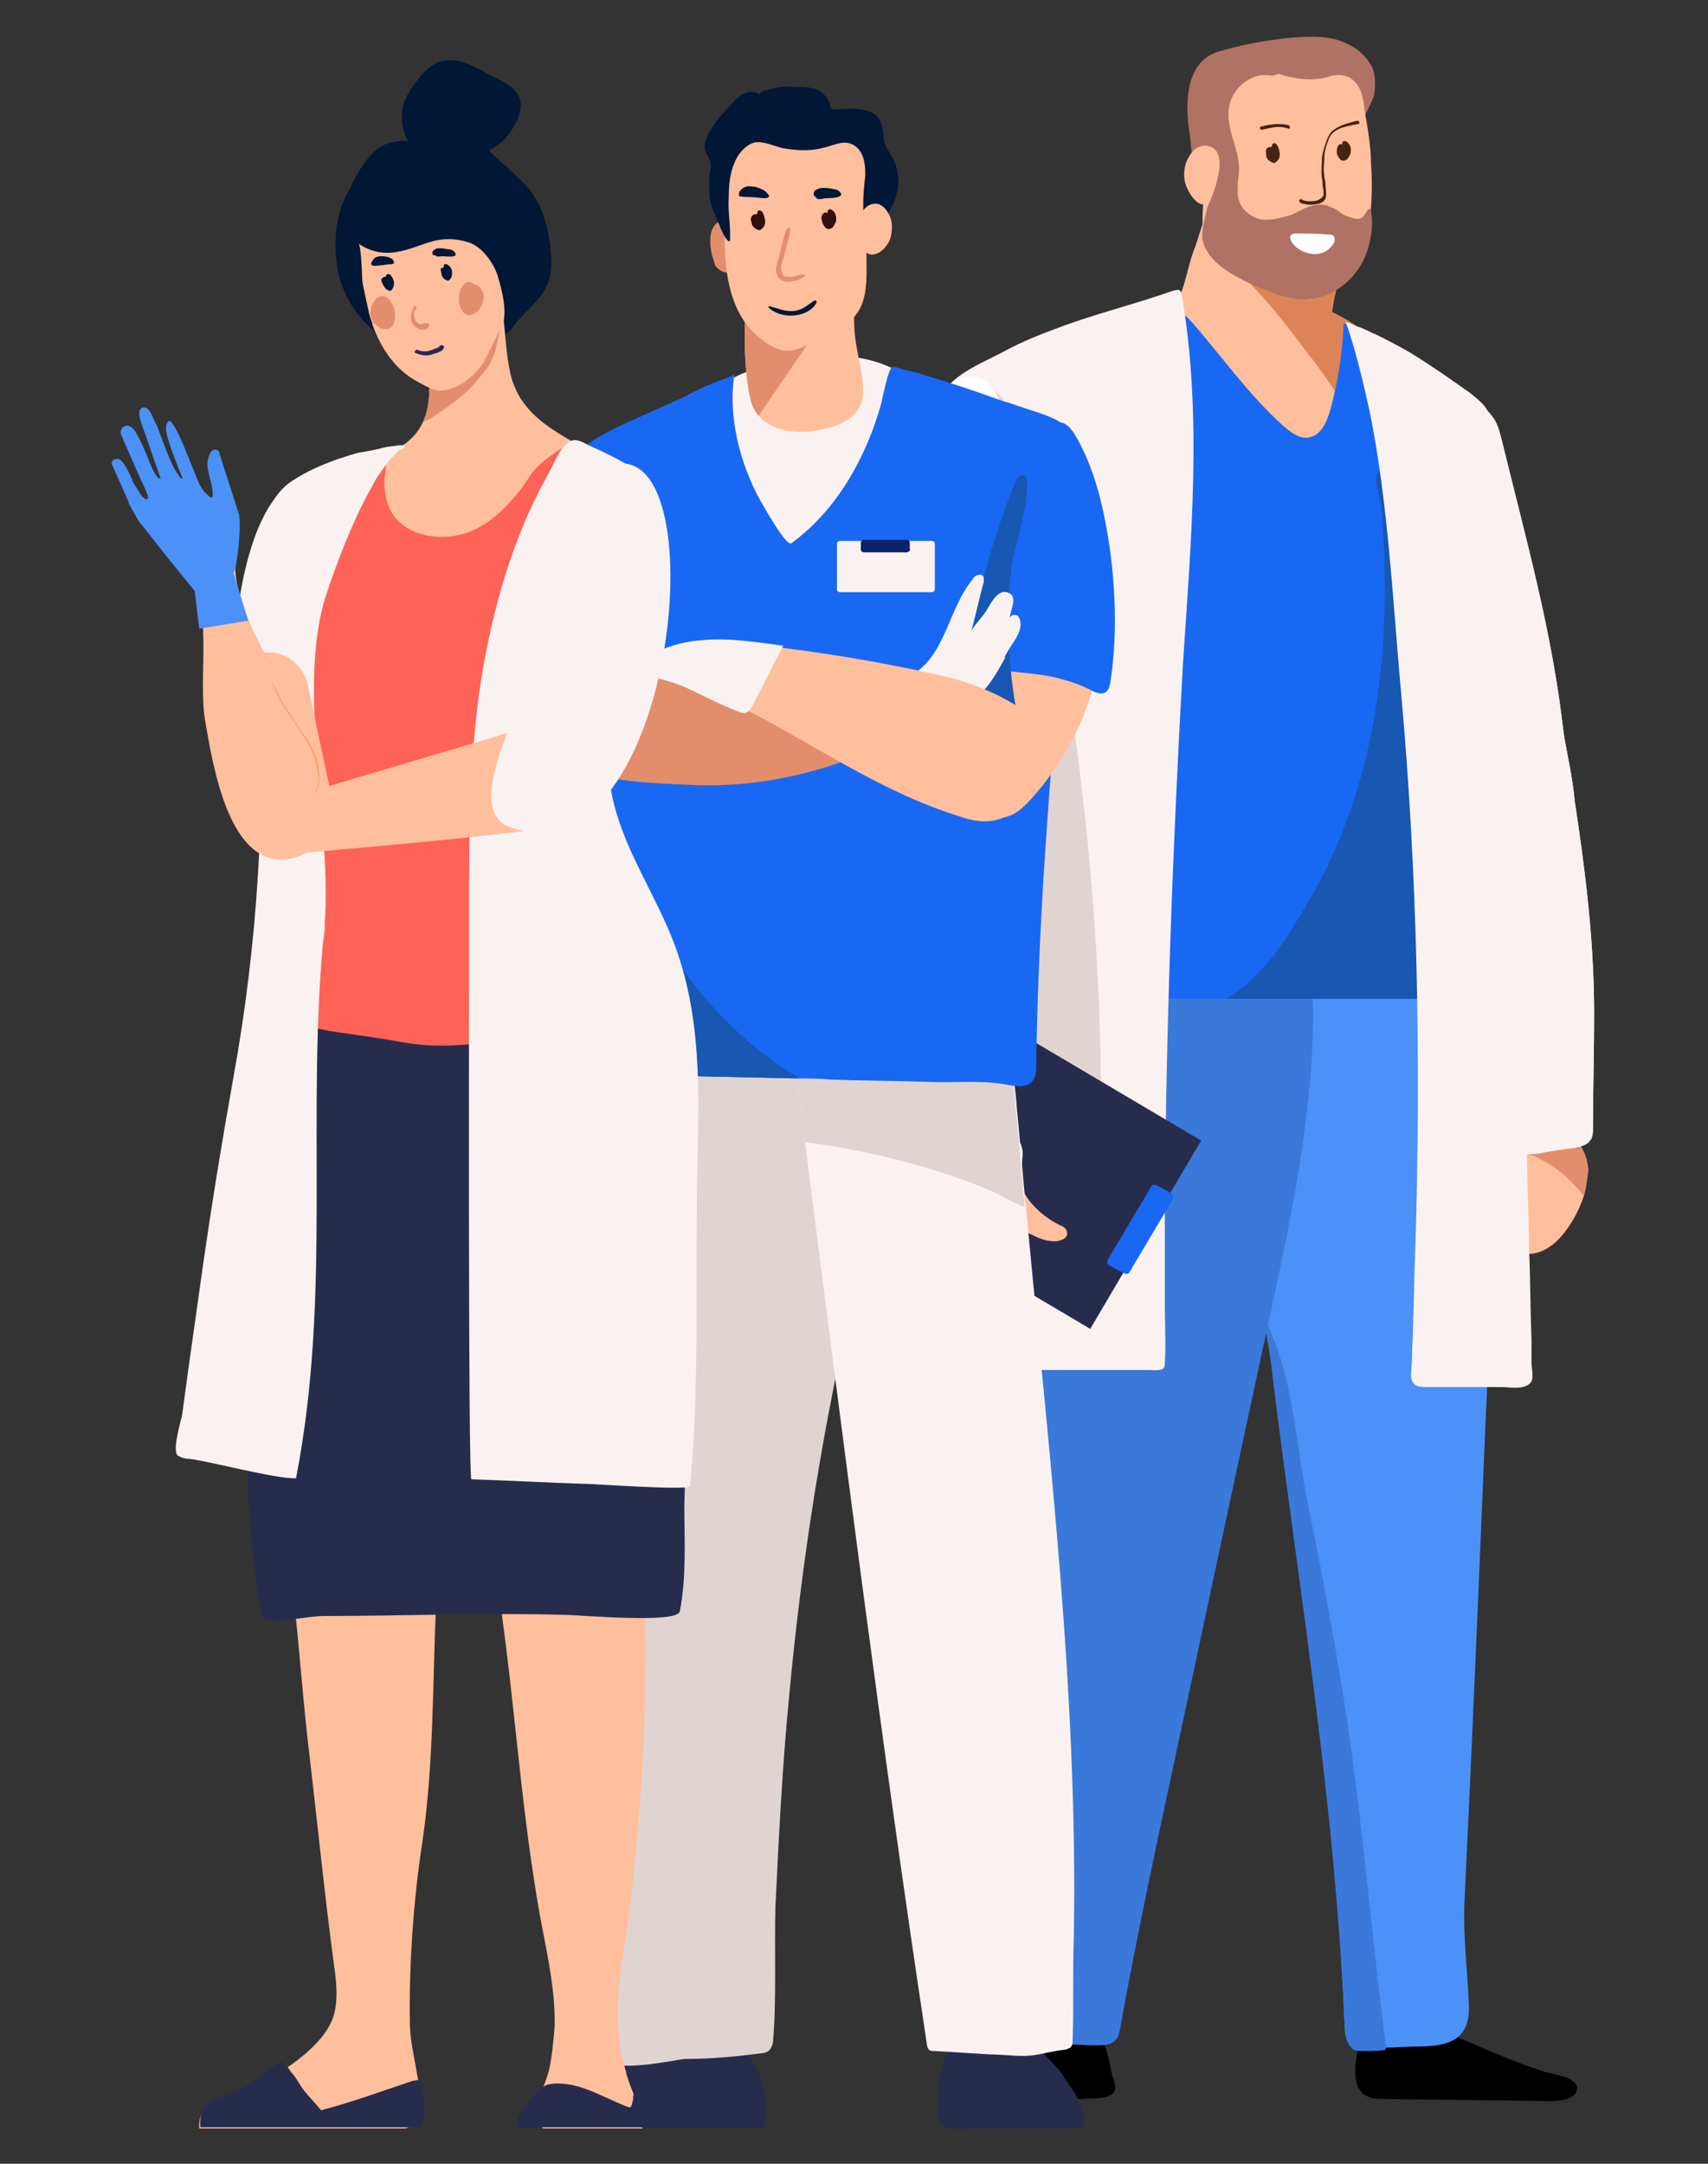
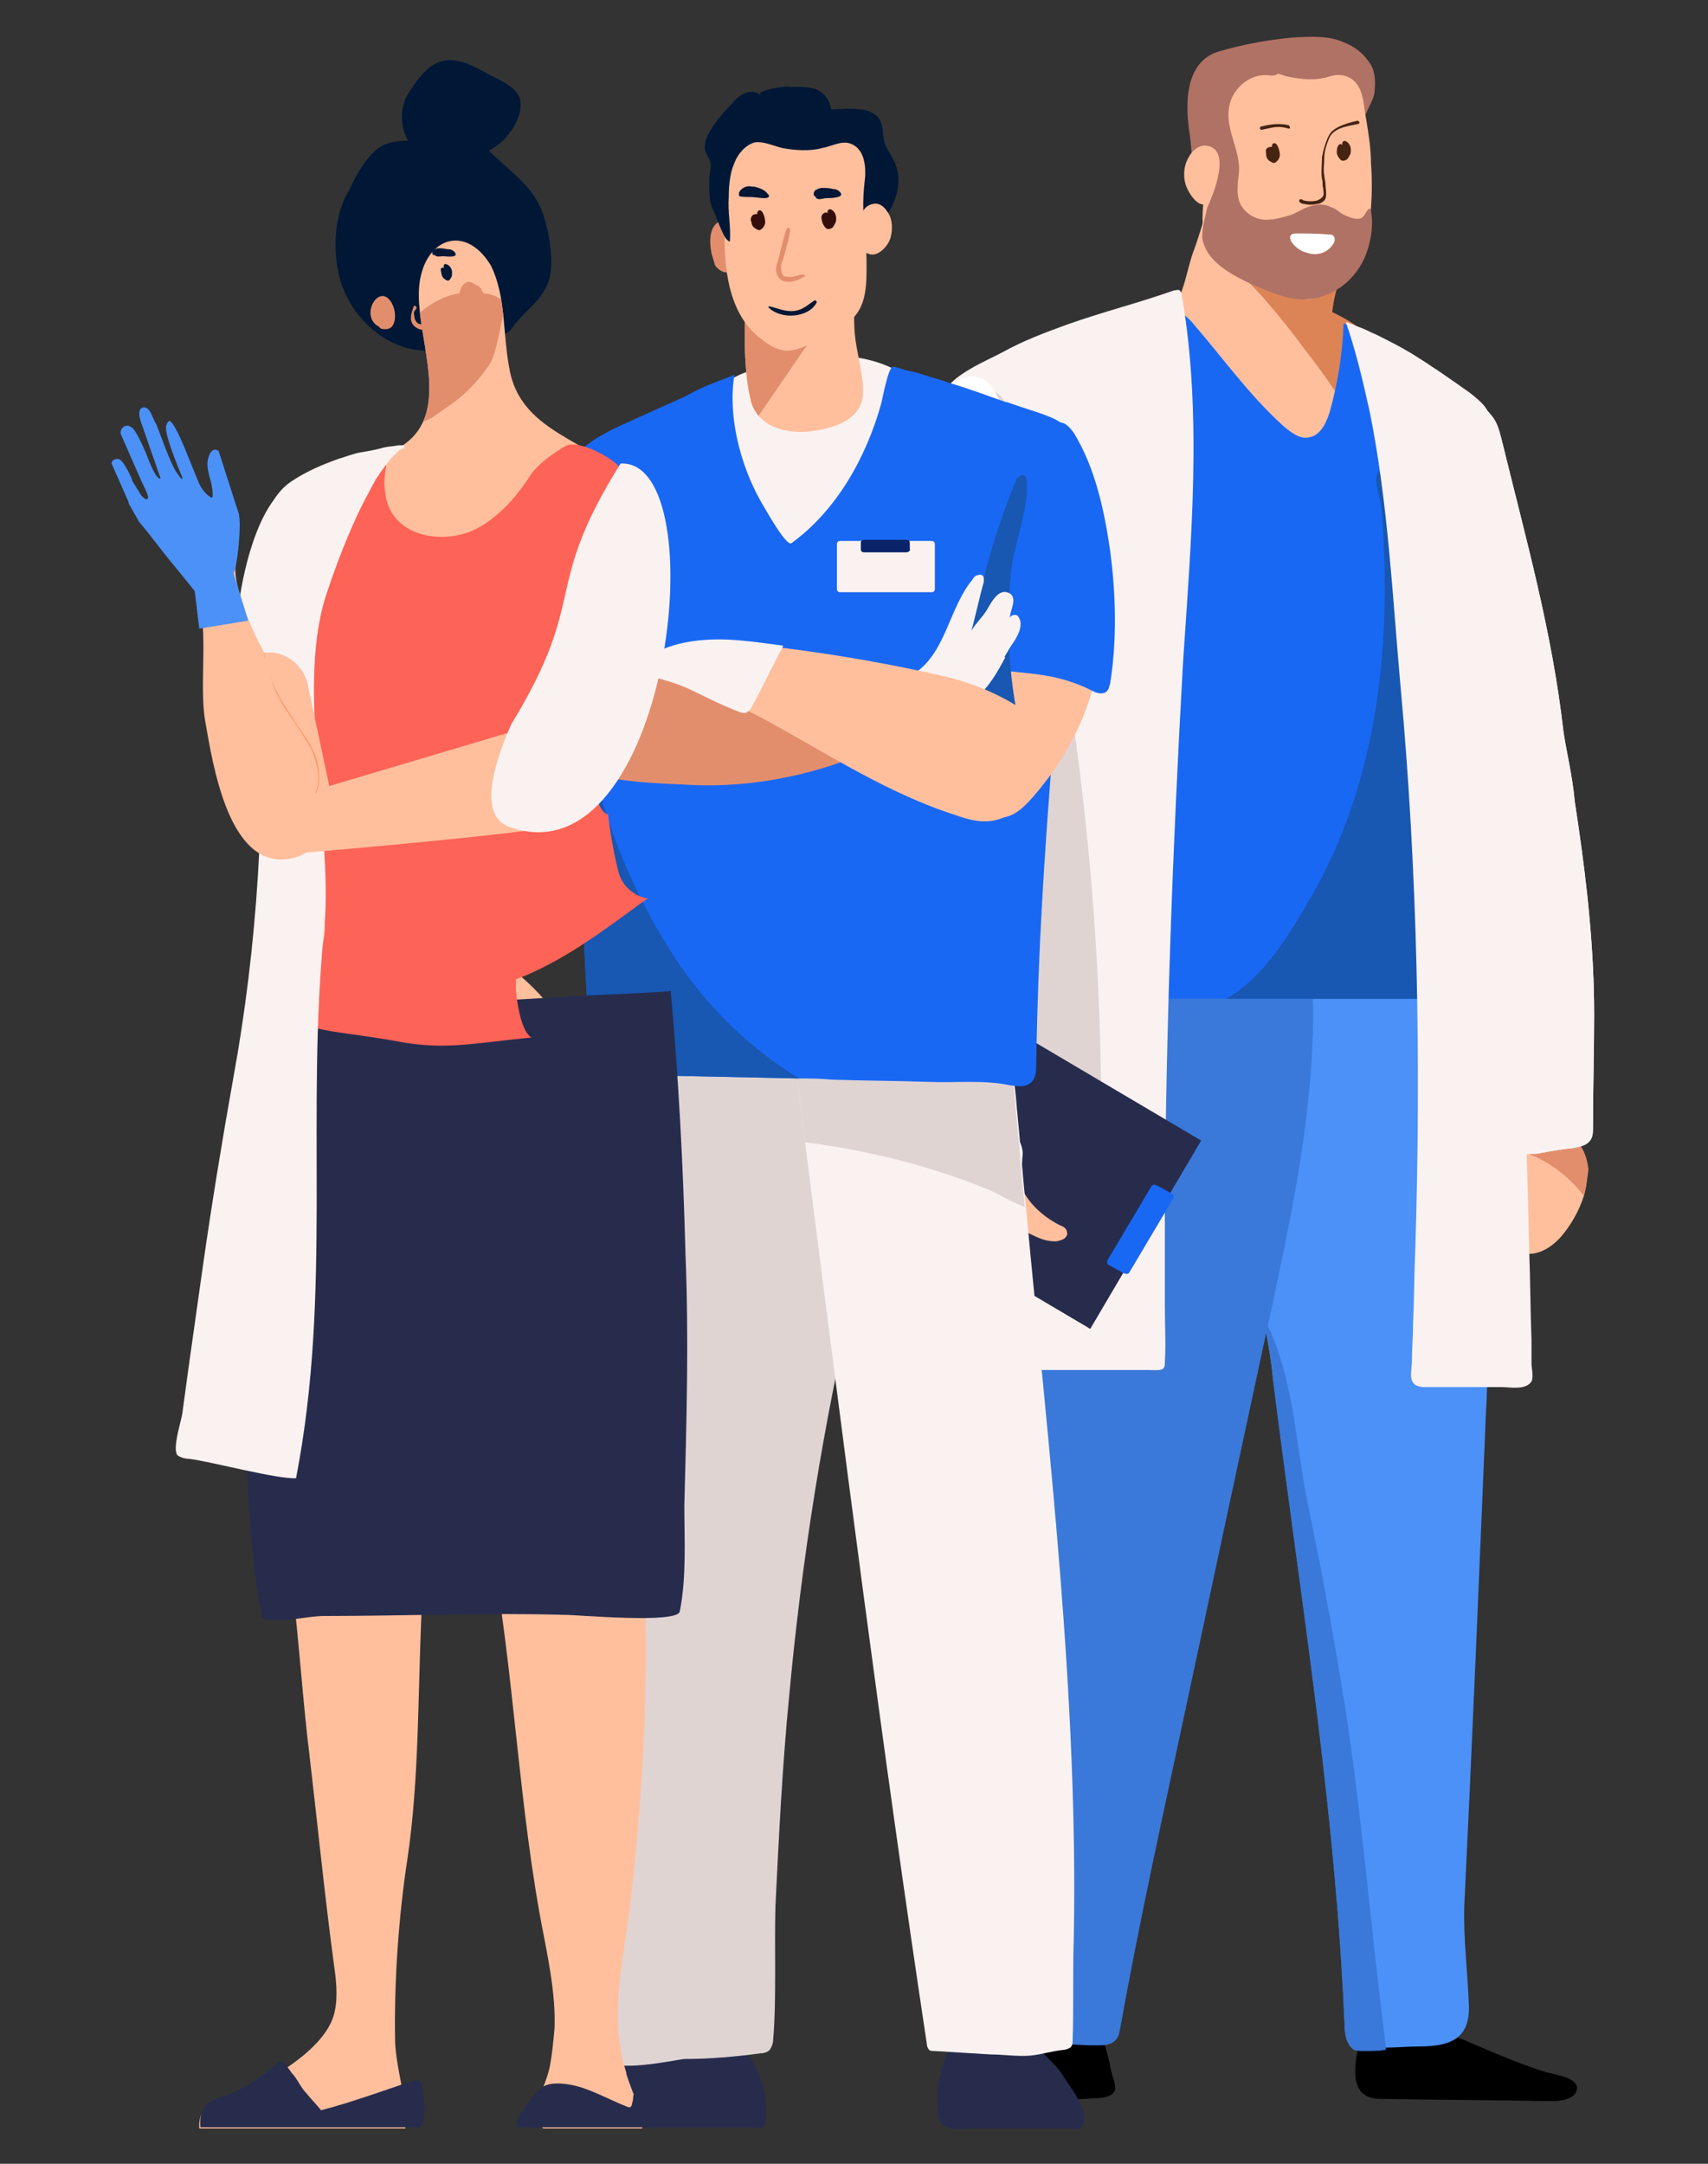
<svg xmlns="http://www.w3.org/2000/svg" xmlns:xlink="http://www.w3.org/1999/xlink" version="1.1" id="Vrstva_1" x="0px" y="0px" viewBox="0 0 150 190" style="enable-background:new 0 0 150 190;" xml:space="preserve">
  <rect x="0" y="0" width="150" height="190" fill="#333333" stroke="none" />
  <style type="text/css">
	.st0{fill:#B07264;}
	.st1{fill:#FFBF9D;}
	.st2{fill:#FD6356;}
	.st3{fill:#E28E6D;}
	.st4{fill:#001736;}
	.st5{fill:#36282F;}
	.st6{fill:#4E3A44;}
	.st7{fill:#FC875A;}
	.st8{fill:#FCD2B9;}
	.st9{fill:#FDC646;}
	.st10{opacity:0.4;fill:#F2F2F2;}
	.st11{fill:#FCEBE0;}
	.st12{fill:#DEA57E;}
	.st13{fill:#B5DBFF;}
	.st14{fill:#C7875C;}
	.st15{fill:#A3663C;}
	.st16{fill:#89BAE8;}
	.st17{fill:#FFFFFF;}
	.st18{fill:#E0AB41;}
	.st19{fill:#8B6F75;}
	.st20{fill:#FAF2F1;}
	.st21{fill:#1968F4;}
	.st22{fill:#F4A45D;}
	.st23{fill:#F2F2F2;}
	.st24{fill:#FFD0B0;}
	.st25{fill:#A1B1BD;}
	.st26{opacity:0.4;fill:#001736;}
	.st27{opacity:0.1;fill:#001736;}
	.st28{fill:#272C4D;}
	.st29{fill:#EFC7B6;}
	.st30{fill:#73575C;}
	.st31{fill:#F4AA8E;}
	.st32{fill:#634E5A;}
	.st33{fill:#7F7270;}
	.st34{fill:#937E7A;}
	.st35{fill:#AD938D;}
	.st36{fill:#F7E8E1;}
	.st37{fill:#D4C9C4;}
	.st38{fill:#B2A6A1;}
	.st39{opacity:0.2;fill:#B2A6A1;}
	.st40{opacity:0.3;fill:#301616;}
	.st41{fill:#8B6F75;stroke:#8B6F75;stroke-width:0.243;stroke-miterlimit:10;}
	.st42{fill:#8A8F7B;}
	.st43{fill:#676B57;}
	.st44{fill:#F7E9E1;}
	.st45{fill:#3A507A;}
	.st46{fill:#939CBB;}
	.st47{fill:#D6503B;}
	.st48{fill:#292954;}
	.st49{fill:#E0CEC3;}
	.st50{opacity:0.12;fill:#272C4D;}
	.st51{fill:#ED947B;}
	.st52{fill:#301616;}
	.st53{fill:#C25A3E;}
	.st54{fill:#94452F;}
	.st55{fill:#DD8457;}
	.st56{fill:#4B91F7;}
	.st57{fill:#3A79D9;}
	.st58{fill:#1857B2;}
	.st59{fill:#452412;}
	.st60{fill:#E0D4D3;}
	.st61{fill:#C6D5E0;}
	.st62{fill:#0A2369;}
	.st63{fill:#330E0A;}
	.st64{clip-path:url(#SVGID_2_);fill:#E28E6D;}
	.st65{fill:#FF9A6C;}
	.st66{opacity:0.1;}
	.st67{fill:#3077F5;}
	.st68{fill:#B54A3A;}
	.st69{opacity:0.1;fill:#272C4D;}
	.st70{fill:#EA6F5B;}
	.st71{opacity:0.3;}
	.st72{fill:#422C25;}
	.st73{fill:#E87C5A;}
	.st74{fill:#4D68B0;}
	.st75{fill:#AB593F;}
	.st76{fill:#F79274;}
	.st77{fill:#EDDACE;}
	.st78{fill:#96C2D9;}
	.st79{fill:#2B1919;}
	.st80{opacity:0.65;fill:#96C2D9;}
	.st81{fill-rule:evenodd;clip-rule:evenodd;fill:#FCEBE0;}
	.st82{fill-rule:evenodd;clip-rule:evenodd;fill:#272C4D;}
	.st83{opacity:0.4;}
	.st84{opacity:0.5;}
	.st85{fill-rule:evenodd;clip-rule:evenodd;fill:#939CBB;}
	.st86{fill:#E6E6E6;}
	.st87{opacity:0.3;fill:#FFFFFF;}
	.st88{fill:#F4B295;}
	.st89{opacity:0.4;fill:#3257A3;}
	.st90{fill:#00685E;}
	.st91{fill:#F29CC9;}
	.st92{fill:#207093;}
	.st93{fill:#F9B08C;}
	.st94{fill:#3A1A08;}
	.st95{fill:#EAEAEA;}
	.st96{fill:#DB6C51;}
	.st97{opacity:0.81;}
	.st98{fill:none;}
	.st99{fill:#CE775F;}
	.st100{fill:#658BD6;}
	.st101{fill:#C26855;}
	.st102{fill:#81B1C9;}
	.st103{clip-path:url(#SVGID_6_);}
	.st104{clip-path:url(#SVGID_8_);}
	.st105{fill:#FCD5C3;}
	.st106{fill:#E28E6D;stroke:#FCD5C3;stroke-width:0.138;stroke-linecap:round;stroke-linejoin:round;stroke-miterlimit:10;}
	.st107{clip-path:url(#SVGID_12_);}
</style>
  <g>
    <g>
      <path class="st1" d="M139.1,105c-0.4,1.3-1.2,2.7-2.1,3.7c-1.6,1.7-3.8,2.2-5.6-0.5c-1-1.6-0.9-4.9,0.2-7.2c0.5-0.9,1.1-1.7,1.9-2    c0.9-0.4,2.1-0.3,3,0.1c1.8,0.8,2.7,1.9,2.9,3.8C139.4,103.5,139.3,104.3,139.1,105z" />
      <path class="st3" d="M139.1,105c-1.1-1.4-2.5-2.6-4.2-3.4c-0.5-0.2-1.1-0.5-1.6-0.6c-0.3,0-0.8,0.2-1.1,0.1    c-0.2-0.1-0.4-0.1-0.5-0.3c0.5-0.9,1.1-1.7,1.9-2c0.9-0.4,2.1-0.3,3,0.1c1.8,0.8,2.7,1.9,2.9,3.8    C139.4,103.5,139.3,104.3,139.1,105z" />
      <path class="st1" d="M124.7,40.3c-0.6,1.3-1.9,2.2-3.2,2.6c-1.4,0.4-2.8,0.4-4.2,0.2c-2.9-0.4-5.7-1.4-8.4-2.7c-2-1-4-2.2-5.6-3.9    c-1.6-1.6-2.8-3.7-3.2-6c-0.1-0.5-0.2-1.3,0-1.8c0.3-0.6,1-1.1,1.6-1.4c0.8-0.5,1.8-0.9,2.1-1.8c0.4-1.1,0.6-2.3,1-3.4    c0.6-1.5,1-3.6,1.9-4.9c1.4-1.9,3-1,4.8-0.5c2,0.6,5.6,0.9,6.5,3.4c0,0,0,0,0,0c0.1,0.2,0.1,0.4,0.1,0.5c0.2,1.4-0.4,2.8-0.7,4.1    c-0.3,0.9-0.5,1.8-0.6,2.7c0.6,0.3,1.2,0.6,1.8,1c0.8,0.5,1.6,1.1,2.3,1.8c1.5,1.4,2.7,3.1,3.5,5C125.2,37,125.4,38.8,124.7,40.3z    " />
      <path class="st55" d="M117.7,35.4c0.3-0.3-2.7-4.2-3.1-4.7c-1.1-1.5-2.3-3-3.6-4.5c-1.3-1.4-2.6-2.8-4-4.1    c-1.3-1.1-1.8-2.6,0.4-3.3c1-0.3,2-0.2,3,0c2.7,0.5,5.3,1.1,7.9,1.8c0.2,1.4-0.4,2.8-0.7,4.1c-0.3,0.9-0.5,1.8-0.6,2.7    c0.6,0.3,1.2,0.6,1.8,1c0.8,0.5,1.6,1.1,2.3,1.8C120.1,32.2,119,33.9,117.7,35.4z" />
      <path d="M135.6,181.9c-2.2-0.7-4.3-1.6-6.4-2.5c-1.3-0.6-2.5-0.9-3.8-1.4c-1.3-0.5-2.4-1.7-3.9-1.3c-1,0.2-1.7,1.2-2,2.2    c-0.5,2-1.3,5.4,1.7,5.4c5,0.1,10,0.1,15,0.2c0.7,0,2.3-0.1,2.3-1.2c-0.1-0.9-1.9-1.1-2.5-1.3C135.7,182,135.7,181.9,135.6,181.9z    " />
      <path class="st56" d="M131,115.6c-0.1,1.5-0.2,2.8-0.3,4c-0.1,1.5-0.1,2.9-0.2,4.4c-0.6,14.4-1.2,28.9-1.9,43.3    c-0.1,2.9,0.3,5.9,0.4,8.8c0.1,2.9-1.6,3.6-4.4,3.6c-1,0-1.9,0.1-2.9,0.1c-0.6,0-1.3,0-1.9,0.1c-0.3,0-0.7,0-0.9-0.1    c-0.7-0.3-0.8-1.2-0.8-2c-0.1-1.3-0.1-2.5-0.2-3.8c-1-17.8-3.9-35.4-6.1-53c-0.2-2-0.6-3.8-0.9-5.7c-0.5-2.6-1.2-5-1.9-7.5    c-0.6-2.2-1.3-4.4-2-6.7c-1.8-6.1-4.4-13.3-1.2-19.4c2.2-4.1,6.4-7.1,10.9-7.6c2-0.2,4,0,5.9,0.7c0.9,0.3,1.8,0.8,2.5,1.4    c0.8,0.6,1.5,1.3,2.2,2.1C134.4,86.9,132,104.5,131,115.6z" />
      <path class="st57" d="M110.9,115.5c0.4,1.8,0.7,3.7,0.9,5.7c2.2,17.7,5.1,35.2,6.1,53c0.1,1.3,0.1,2.5,0.2,3.8    c0,0.7,0.2,1.6,0.8,2c0.3,0.1,0.6,0.1,0.9,0.1c0.6,0,1.3,0,1.9-0.1c0-0.1,0-0.2,0-0.3c-0.2-1.7-0.4-3.4-0.6-5    c-1.1-9.5-1.9-19-3.6-28.6c-0.8-4.8-1.7-9.5-2.7-14.3C113.7,126.2,113.6,120.6,110.9,115.5z" />
      <path class="st17" d="M138.6,72.4c-0.1-0.7-0.2-1.3-0.3-2c-0.2-2.3-0.8-4.7-1-6.2c-1-8.8-3.3-16.9-5.4-25.5    c-0.2-0.8-0.4-1.6-0.9-2.2c-2.6-3.3-3.6,2-4,3.5c-1.7,7.2-1.6,15.4-1.3,22.9c0.2,3.5,0.7,7,1.9,10.4c0.2,1.3,0.5,2.7,0.7,4    c0.9,5.5,1.8,11,2.6,16.5c0.3,1.9,1.2,3.3,1.4,5.3c0.1,0.9,0.5,1.9,1.4,2.2c0.4,0.1,0.9,0,1.3,0c1.1-0.2,2.2-0.4,3.2-0.5    c0.5-0.1,1.1-0.2,1.4-0.6c0.3-0.3,0.3-0.8,0.3-1.3c0-3.3,0.1-6.6,0.1-9.8C140,83.4,139.4,77.9,138.6,72.4z" />
      <path class="st20" d="M138.6,72.4c-0.1-0.7-0.2-1.3-0.3-2c-0.2-2.3-0.8-4.7-1-6.2c-1-8.8-3.3-16.9-5.4-25.5    c-0.2-0.8-0.4-1.6-0.9-2.2c-2.6-3.3-3.6,2-4,3.5c-1.7,7.2-1.6,15.4-1.3,22.9c0.2,3.5,0.7,7,1.9,10.4c0.2,1.3,0.5,2.7,0.7,4    c0.9,5.5,1.8,11,2.6,16.5c0.3,1.9,1.2,3.3,1.4,5.3c0.1,0.9,0.5,1.9,1.4,2.2c0.4,0.1,0.9,0,1.3,0c1.1-0.2,2.2-0.4,3.2-0.5    c0.5-0.1,1.1-0.2,1.4-0.6c0.3-0.3,0.3-0.8,0.3-1.3c0-3.3,0.1-6.6,0.1-9.8C140,83.4,139.4,77.9,138.6,72.4z" />
      <path d="M97.7,182.3c-0.1-0.4-0.2-0.7-0.2-0.9c-0.3-1.4-0.8-3.5-2.2-4.2c-1.6-0.8-4,0-5.1,1.3c-0.7,0.8-1.4,1.5-2.2,2.2    c-0.2,0.2-1.9,1.7-1.9,1.6c0.1,0.4,0.1,1.5,0.3,1.8c0.1,0.1,0.9,0.3,1.1,0.3c0.8,0.1,1.6,0,2.4,0c1.8,0.1,3.6,0,5.4-0.1    c0.7-0.1,2.2,0.1,2.6-0.7C98,183.4,97.9,182.8,97.7,182.3z" />
      <path class="st57" d="M88.6,174.7c0,1.1-0.5,3.9,0.6,4.5c0,0,0,0,0.1,0c0.3,0.2,0.7,0.2,1.1,0.2c1.8,0.1,3.6,0.1,5.3,0.2    c0.2,0,0.4,0,0.6,0c0.6,0,1.3,0,1.7-0.5c0.3-0.3,0.3-0.7,0.4-1.1c1.7-9.5,3.8-18.9,5.8-28.3c2.2-10.3,4.4-20.6,6.6-30.8    c2-9.3,4.2-18.6,4.5-28.2c0.1-3,0-6.3-1.6-8.9c-1.4-2.1-4.1-3.4-6.6-2.7c-2.5,0.7-5.5,1-7.6,2.7c-0.7,0.6-1.3,1.2-1.8,2    c-1.8,2.7-2.3,6-2.7,9.2c-3.3,24.7-6.8,50.6-6.5,75.5C88.5,170.6,88.5,172.6,88.6,174.7z" />
      <path class="st57" d="M88.6,174.7c0,1.1-0.5,3.9,0.6,4.5c0,0,0,0,0.1,0c2.6-16.4,5.3-32.8,7.9-49.1c1.4-8.9,2.8-17.7,4.3-26.6    c0.7-4.4,1.4-8.9,2.1-13.3c0.4-2.5,2.6-6.1-0.3-7.7c-1.1-0.6-2.4-0.8-3.7-0.7c-0.7,0.6-1.3,1.2-1.8,2c-1.8,2.7-2.3,6-2.7,9.2    c-3.3,24.7-6.8,50.6-6.5,75.5C88.5,170.6,88.5,172.6,88.6,174.7z" />
      <path class="st21" d="M130.3,87.3c-0.2,0.1-0.4,0.3-0.6,0.4H96c0-0.8,0-1.8-0.1-2.7c-1.1-10.5-1.1-19.2-5.2-28.8    c-1.9-4.4-8.5-10.7-6.1-15.2c2.4-4.3,7.2-7.3,11.5-9.4c1.4-0.7,2.8-1.4,4.1-2.4c0.9-0.7,2-2.5,3.3-1.9c0.4,0.2,0.8,0.6,1.1,0.9    c2.7,3.1,5.1,6.5,8.1,9.2c0.7,0.6,1.5,1.2,2.3,1c1-0.2,1.5-1.3,1.8-2.3c0.7-2.5,1.1-5.1,1.2-7.7c0.4,0.1,0.7,0.3,1,0.4    c0.2,0.1,0.3,0.2,0.5,0.2c0.1,0.1,0.3,0.2,0.5,0.2c1.1,0.4,2,0.7,2.9,1.3c2.3,1.7,4.6,3.2,6.2,5.6c1.3,2,0.9,4.5,1.2,6.8    c0.9,8.9,2.2,17.5,2.1,26.5C132.4,73.6,133.8,84.5,130.3,87.3z" />
      <path class="st58" d="M126.6,87.7h-18.9c3.3-1.9,5.5-5.6,7.3-8.7c6.1-10.4,7.3-22.8,6.3-34.6c-0.1-0.7-0.8-2.4-0.2-3    c0.9-0.8,1.8,0.7,2,1.4c2.6,6.3,2.9,13.4,3,20.2c0.1,5.2,0.2,10.3,0.3,15.5C126.6,81.5,126.6,84.6,126.6,87.7z" />
      <path class="st0" d="M108.9,13.8c0-1.6-1.1-2.6-1.2-4.2c-0.1-1.3,0.6-2.7,1.9-3.1c0.9-0.3,1.9,0,2.7,0.3c1.9,0.7,2.9,1,4.9,0.6    c1.7-0.3,2.6,1.7,2.6,3.2c0-0.6,0.8-1.7,0.9-2.4c0.1-0.9,0.1-1.8-0.3-2.5c-0.5-0.8-1.2-1.5-2.2-1.9c-1.4-0.7-3.1-0.6-4.7-0.5    c-2.2,0.2-4.3,0.6-6.4,1.2c-3.2,0.9-3,5-2.6,7.4c0.2,1.4,0.1,4.2,1.9,4.7c1.9,0.6,2.4-0.8,2.6-2.2    C108.9,14.1,108.9,13.9,108.9,13.8z" />
      <path class="st1" d="M105.9,10.5c0-0.9,0.1-1.8,0.5-2.4c0.3-0.5,0.8-0.8,1.3-1.1c0.6-0.4,1.4-0.6,2.1-0.8c1.2-0.3,2.1,0.2,3.2,0.5    c1.3,0.3,2.6,0.4,3.8,0c1-0.3,2,0,2.5,0.9c0.5,0.8,0.5,2.1,0.7,3c0.2,1.2,0.4,2.5,0.4,3.7c0.1,1.3,0.1,2.6,0,4    c-0.1,1.2,0,2.7-0.5,3.8c-0.6,1.4-1.7,2.3-2.9,3.2c-0.6,0.5-1.3,0.9-2.1,1c-0.7,0-1.3-0.2-1.9-0.5c-1.3-0.6-2.6-1.1-3.9-1.7    c-0.9-0.4-1.8-0.8-2.5-1.5c-1.8-1.9-0.6-6.1-0.6-8.5C106,13.2,105.9,11.8,105.9,10.5z" />
      <path class="st0" d="M105.6,21c0.4,2,2.5,3.1,4.4,4c2.6,1.1,4.7,2,7.3,0.5c1.2-0.7,2.1-1.8,2.6-3c0.4-1,0.6-2,0.6-3.1    c0-0.1-0.1-1.2-0.2-1.1c-0.4,0.2-0.4,0.8-0.9,0.9c-0.4,0.1-1.1-0.2-1.5-0.4c-0.3-0.2-0.6-0.5-1-0.6c-0.5-0.3-1.2-0.3-1.8-0.1    c-0.7,0.2-1.2,0.6-1.8,0.8c-0.7,0.2-1.4,0.4-2.1,0.4c-0.8,0-1.6-0.4-2.1-1.1c-0.6-0.8-0.4-2.1-0.3-3c0.2-2.2-1.5-4.1-0.7-6.4    c0.5-1.3,1.8-2.3,3.2-2.2c0.2,0,0.4,0.1,0.6,0c0.2,0,0.4-0.1,0.4-0.3c0.1-0.3-0.2-0.6-0.5-0.8c-1.2-0.6-2.4-0.2-3.7,0.1    c-1,0.2-2.2,0.7-2.4,1.8c-0.2,0.7-0.3,1.4-0.4,2.1c-0.1,0.9-0.4,1.8-0.4,2.7c0,0.3,0.1,0.7,0.3,0.9c0.3,0.2,0.6,0.2,0.9,0.3    c1.8,0.8,0.4,3.7-0.1,4.9C105.9,18.9,105.5,20.1,105.6,21z" />
      <path class="st1" d="M104.4,13.8c0.3-0.6,0.9-1.1,1.6-1c2,0.3,0.8,3.7,0.2,4.7c-0.6,1.2-1.7-0.3-2-1.1    C103.9,15.7,103.9,14.6,104.4,13.8z" />
      <path class="st20" d="M85.5,52.8c2.2,19.8,2,39.5,2.2,59.4c0,1.1,0,2.2-0.1,3.4c0,1.3-0.2,3.7,1.2,4.4c0.6,0.3,1.3,0.3,2,0.3    c3.4,0,6.7,0,10.1,0c0.3,0,1.2,0.1,1.3-0.2c0.1-0.1,0.1-0.3,0.1-0.5c0.1-1.6,0-3.2,0-4.8c0-2.9,0-5.8,0-8.7c0.1-16,0.7-32,1.6-48    c0.7-10.5,1.7-21.7-0.1-32.1c0-0.2-0.1-0.4-0.2-0.5c-0.1-0.1-0.3,0-0.5,0c-3.1,1.1-6.3,1.9-9.4,3c-1.9,0.7-3.8,1.4-5.6,2.4    c-1.5,0.8-4.5,2-5.2,3.6c-0.7,1.6,0.2,2.4,0.6,3.9C84.9,43,85,48.2,85.5,52.8z" />
      <path class="st17" d="M82.5,102.6c0,0-0.1,0-0.1,0.1c-0.2,0.1-0.4,0.2-0.5,0.4c-0.1,0.2-0.1,0.4,0,0.5c0,0.4,0,1,0.3,1.4    c0.2,0.3,0.8,0.2,1.1,0.2c2.2,0,4.5-0.2,6.7-0.5c0.8-0.1,0.6-1.1,0.7-1.8c0-0.1,0.1-0.5,0-0.6c-0.1-0.1-0.5-0.1-0.7-0.1    c-1.2,0-2.3,0.2-3.5,0.2c-0.7,0-1.4-0.1-2.1-0.1C83.8,102.2,83.1,102.3,82.5,102.6z" />
      <path class="st20" d="M120.3,36.2c1.6,7.9,2,16.3,2.7,24.1c1.5,16.3,1.8,33,1.3,49.2c-0.1,2.2-0.1,4.4-0.2,6.7    c0,1.1-0.1,2.2-0.1,3.2c0,1.1-0.5,2.3,1,2.4c1.2,0,2.4,0,3.7,0c1.1,0,2.2,0,3.2,0c0.7,0,2.1,0.3,2.6-0.5c0.2-0.4,0-1.2,0-1.6    c0-0.7,0-1.4,0-2c-0.1-2.6-0.1-5.2-0.2-7.8c-0.1-5.2-0.3-10.4-0.4-15.6c-0.3-10.4-0.6-20.8-1.1-31.2c-0.2-4-0.4-8.1-0.7-12.1    c-0.2-3.6-0.6-7.1-1-10.7c-0.1-1.3,0.1-2.9-0.4-4.1c-0.3-0.7-1-1.2-1.6-1.7c-1.7-1.2-3.4-2.4-5.2-3.5c-1-0.6-2-1.1-3-1.6    c-0.5-0.2-1-0.5-1.6-0.7c-0.1,0-1.1-0.5-1.1-0.4C119.1,30.9,119.7,33.5,120.3,36.2z" />
      <g>
        <path class="st59" d="M119.2,10.6c-0.8,0.2-1.6,0.4-2.2,0.9c-0.2,0.2-0.3,0.4-0.4,0.6c-0.2,0.5-0.4,1.1-0.5,1.7     c0,0.7-0.1,1.3,0,1.9c0.1,0.3,0,0.6,0.1,0.8c0,0.2,0.1,0.5,0,0.7c-0.1,0.2-0.3,0.3-0.5,0.4c-0.4,0.1-0.8,0.1-1.2,0     c-0.1,0-0.1-0.1-0.2-0.1c-0.1,0-0.2,0-0.2,0.1c0,0,0,0.1,0,0.1c0.1,0.1,0.2,0.2,0.4,0.2c0.4,0.1,0.8,0.1,1.2,0     c0.2,0,0.4-0.1,0.6-0.3c0.3-0.3,0.1-1.1,0.1-1.5c0-0.2-0.1-0.5-0.1-0.7c-0.1-0.5,0-1,0-1.5c0-0.6,0.2-1.2,0.4-1.7     c0.4-1,1.6-1.1,2.5-1.3C119.5,10.9,119.4,10.6,119.2,10.6z" />
      </g>
      <g>
        <path class="st59" d="M113.2,11.3c-1-0.3-1.4-0.1-2.4,0.1c-0.2,0-0.2-0.3,0-0.3c0.8-0.2,1.6-0.3,2.4-0.1     C113.2,11,113.4,11.3,113.2,11.3z" />
      </g>
      <path class="st60" d="M83.6,37.6c0-1.3,0-2.7,1.1-3.4c1-0.7,2.4-0.2,3.2,0.6c0.8,0.9,1.1,2.1,1.4,3.3c4.7,18.8,7.2,38.1,7.4,57.5    c0.1,6.1-5.3,8.9-8.9,5.5c-2.4-2.3-2.3-7.8-2.4-11.1c-0.6-11.1-0.7-22.2-1.1-33.3C84,50.4,83.8,44,83.6,37.6z" />
      <g>
        <path class="st28" d="M73.1,103.1l9.6-16.3c0-0.1,0.1-0.1,0.2,0l22.5,13.3c0.1,0,0.1,0.1,0,0.2l-9.6,16.3c0,0.1-0.1,0.1-0.2,0     l-22.5-13.3C73.1,103.2,73,103.1,73.1,103.1z" />
        <path class="st21" d="M97.3,110.6l3.8-6.4c0.1-0.2,0.3-0.2,0.5-0.1l1.3,0.7c0.2,0.1,0.2,0.3,0.1,0.5l-3.8,6.4     c-0.1,0.2-0.3,0.2-0.5,0.1l-1.3-0.7C97.2,111,97.2,110.8,97.3,110.6z" />
      </g>
      <path class="st1" d="M93.4,108.8c-0.2,0.1-0.5,0.2-0.7,0.2c-1.2,0-1.8-0.5-2.8-0.9c-0.9-0.3-1.1,0.5-1.1,1.2c0,0.4,0.1,0.8,0,1.2    c-0.1,0.6-0.1,1.1-0.2,1.7c0,0.1,0,0.2-0.1,0.3c0,0.2-0.1,0.4-0.2,0.5c-0.2,0.3-0.8,0.3-1.1,0.2c-0.4-0.1-0.7-0.4-0.7-0.8    c0,0.6-0.8,0.9-1.3,0.6c-0.5-0.3-0.8-0.8-1-1.3c-0.1,0.4-0.5,0.6-0.9,0.6c-0.5,0-0.9-0.7-1-1.1c-0.3,0.3-0.8,0.2-1,0    c-0.4-0.4-0.5-1-0.6-1.5c-0.1-0.3-0.1-0.6-0.1-0.9c-0.1-0.5-0.1-1.1-0.1-1.6c0-0.4,0.1-0.9,0.2-1.3c0.2-1.2,0.7-2.4,1.5-3.3    c1.2-1.3,2.7-1.6,4.1-1.2c0.7,0.2,1.3,0.5,2,1c0.7,0.5,1,1.1,1.3,1.7c0.1,0.3,0.3,0.6,0.5,0.9c0.7,1.1,1.8,2,3,2.6    c0.3,0.1,0.6,0.3,0.6,0.6C93.8,108.4,93.6,108.7,93.4,108.8z" />
      <path class="st3" d="M89.6,104.1c-0.1,0-0.2,0-0.4,0c-1.9-0.2-3.7,0.2-5.4,0.9c-0.9,0.4-1.7,0.8-2.4,1.4c-0.3,0.2-0.5,0.5-0.8,0.8    c0-0.4,0.1-0.9,0.2-1.3c0.2-1.2,0.7-2.4,1.5-3.3c1.2-1.3,2.7-1.6,4.1-1.2c0.7,0.2,1.3,0.5,2,1C89,102.9,89.3,103.5,89.6,104.1z" />
      <path class="st17" d="M79.7,97.2c0.1,1,0.1,2,0.3,3.1c0.1,0.5,0.1,0.9,0.2,1.4c0.1,0.5,0.1,0.9,0.2,1.4c0,0.2,0.1,0.4,0.2,0.6    c0.1,0.2,0.4,0.3,0.6,0.3c0.4,0,0.8,0,1.2,0c2.2-0.1,4.5-0.3,6.7-0.7c0.8-0.1,0.6-1.1,0.7-1.8c0.3-2.3-4.4-5.4-4.3-7.8    c0.7-10.3,6.5-20.1,6.2-30.5C91.5,55,91,45.9,88.6,37.9c-0.6-2-1.2-5.6-4.1-4.7c-2.3,0.7-2.7,4-2.9,5.9C80.7,48,80,56.8,79.7,65.6    c-0.3,8.9-0.4,17.8-0.2,26.6C79.6,93.9,79.6,95.5,79.7,97.2z" />
      <path class="st59" d="M117.4,13.4c0,0.2,0.2,0.5,0.3,0.6c0.2,0.2,0.4,0.1,0.6,0c0.1-0.1,0.2-0.3,0.3-0.5c0.1-0.4,0-0.9-0.4-1.1    c-0.2-0.1-0.4,0.1-0.3,0.3c0,0,0,0,0,0c-0.1,0-0.2-0.1-0.3,0C117.4,12.9,117.4,13.2,117.4,13.4z" />
      <path class="st59" d="M111.3,13C111.3,13,111.3,12.9,111.3,13c0.1-0.1,0.3-0.1,0.4-0.1c0-0.1,0-0.2,0.1-0.3c0.4-0.2,0.6,0.7,0.6,1    c0,0.2-0.1,0.4-0.2,0.5c-0.2,0.2-0.3,0.3-0.6,0.1c-0.2-0.1-0.4-0.3-0.4-0.6C111.2,13.4,111.1,13.1,111.3,13z" />
      <path class="st17" d="M116.8,20.6c0.1,0,0.2,0,0.3,0.1c0.2,0.2,0.1,0.6,0,0.7c-0.5,0.8-1.4,1.1-2.3,0.8c-0.5-0.1-1.1-0.5-1.4-1    c-0.2-0.4-0.1-0.7,0.4-0.7C114.7,20.5,115.7,20.5,116.8,20.6C116.8,20.6,116.8,20.6,116.8,20.6z" />
    </g>
    <g>
      <path class="st28" d="M46.7,186.8c0.2,0.1,0.4,0,0.7,0c0.3,0,0.7,0,1,0c0.8,0,1.5,0,2.3,0c1.5,0,3,0,4.5,0c1.6,0,3.2,0,4.8,0    c1.3,0,2.7,0,4,0c0.5,0,0.9,0,1.4,0c0.2,0,0.3,0,0.5,0c0.3,0,1,0.2,1.2-0.1c0.1-0.1,0.1-0.2,0.1-0.3c0.3-2-0.2-4-1.3-5.7    c-0.5-0.8-2.4-1-3.3-1.1c-1.2-0.1-2.5,0-3.7,0.2c-2.4,0.5-4.7,1.6-7,2.7c-1.1,0.5-2.4,0.4-3.6,0.9c-0.1,0-0.2,0.1-0.3,0.1    c-0.5,0.2-0.9,0.6-1.3,1c-0.3,0.3-0.5,0.6-0.6,1.1c-0.1,0.4,0,0.8,0.2,1.2C46.6,186.7,46.6,186.8,46.7,186.8z" />
      <path class="st28" d="M82.7,186.5c0,0,0.1,0.1,0.1,0.1c0.6,0.5,1.9,0.3,2.6,0.3c3.2,0,6.4,0,9.5,0c0.1-0.1,0.2-0.3,0.3-0.5    c0.3-1.2-1.1-3-1.7-3.9c-0.6-1.1-1.6-1.8-2.4-2.8c-1.3-1.5-4.3-2.9-6.2-1.6c-1.8,1.3-2.4,3.7-2.6,5.8    C82.4,184.6,82.2,185.9,82.7,186.5z" />
      <path class="st28" d="M89.7,181.5c0.6-0.2,1.1-0.6,1.1-1.3c0.1-1.8,0-3.6,0-5.4c0-0.4,0-0.9-0.3-1.2c-0.3-0.3-0.9-0.3-1.3-0.3    c-1.1,0.1-2.3,0.2-3.4,0.2c-0.3,0-0.6,0.1-0.9,0.3c-0.2,0.2-0.2,0.5-0.3,0.8c-0.1,1.2-0.2,2.5-0.3,3.7c-0.1,0.8-0.3,2.2,0.3,2.8    c0.6,0.6,2,0.6,2.8,0.6C88.2,181.8,89,181.8,89.7,181.5z" />
      <path class="st60" d="M75.1,113.1C72.3,125,70.4,137,69.3,149c-0.6,6.1-0.9,12.3-1.2,18.4c-0.1,3.5,0.1,8.3-0.2,11.7    c0,0.3-0.1,0.6-0.3,0.9c-0.2,0.2-0.5,0.3-0.8,0.3c-2.2,0.3-4.5,0.5-6.7,0.5c-0.4,0-6.7,1.4-6.9-0.1c-1.1-7.6,1.6-17.1,1.3-24.7    c-0.6-20.9,0.4-41.5,0.7-62.4c0.1-8.3,3.7-13.7,12.9-12.7c4.4,0.5,8.5,3.3,10.5,7.2C82.4,95.5,77,105.6,75.1,113.1z" />
      <path class="st20" d="M69.3,88.3c0,0.8,0.1,1.6,0.2,2.3c0.4,3.2,0.8,6.5,1.2,9.7c3.3,25.9,6.8,53.4,10.7,79.2    c0,0.2,0.1,0.4,0.2,0.5c0.1,0.1,0.3,0.1,0.5,0.1c1.7,0.1,3.3,0.2,4.9,0.3c1.1,0,2.4,0.2,3.5,0.1c1-0.1,1.9-0.4,2.9-0.5    c0.2,0,0.4-0.1,0.6-0.2c0.2-0.2,0.2-0.4,0.2-0.7c0.1-2.4,0-6.4,0.1-8.8c0.4-21.4-2.2-42.9-4.2-64.3c-0.3-2.9-0.5-5.8-0.8-8.7    c-0.2-2.9-0.8-6.4-2.2-9.3c-0.6-1.3-1.4-2.5-2.5-3.5C82,82,73.1,81.3,70.5,84.4C69.6,85.5,69.3,86.9,69.3,88.3z" />
      <path class="st60" d="M69.3,88.3c0,0.8,0.1,1.6,0.2,2.3c0.4,3.2,0.8,6.5,1.2,9.7c5.4,0.7,10.7,2,15.7,4c0.9,0.3,2.3,1.2,3.6,1.7    c-0.3-2.9-0.5-5.8-0.8-8.7c-0.2-2.9-0.8-6.4-2.2-9.3c-1-0.1-2-0.1-2.9-0.1C79.3,87.9,74.3,88.1,69.3,88.3z" />
      <path class="st20" d="M62.9,46.4c0.7,1.8,1.8,3.6,3.6,4.1c1.9,0.5,3.9-0.7,5.5-2c4.3-3.5,7.9-8.1,8.9-13.5    c0.1-0.4,0.1-0.7,0.1-1.1c-0.8-0.6-1.6-1.1-2.5-1.5c-2.8-1.4-6.2-1.4-9.3-0.8c-1.4,0.3-2.7,0.7-4,1.2c-0.7,0.3-2.9,1.4-3.1,2.1    c-0.2,0.8-0.3,1.6-0.4,2.3C61.4,40.3,61.8,43.5,62.9,46.4z" />
      <path class="st21" d="M49.6,47.2c0.1,1,0.2,1.8,0.3,2.6c0.1,2.5,0.3,5.1,0.4,7.6c0.1,2,0.2,4,0.3,6c0,0,0,0,0,0.1    c0,0.4,0.1,1.7,0.2,3.4c0,0,0,0.1,0,0.1c0,0.2,0,0.3,0,0.5c0,0.1,0,0.2,0,0.2c0,0.3,0,0.5,0,0.8c0,0.4,0,0.7,0.1,1.1    c0,0.2,0,0.4,0,0.6c0,0.2,0,0.4,0,0.6c0,0.5,0.1,1,0.1,1.6c0,0.2,0,0.4,0,0.6c0,0.6,0.1,1.1,0.1,1.7c0,0.2,0,0.4,0,0.6    c0,0.2,0,0.5,0,0.7c0,0.2,0,0.5,0,0.7c0,0.3,0,0.7,0.1,1c0,0.2,0,0.5,0,0.7c0,0.2,0,0.5,0,0.7c0,0.2,0,0.5,0,0.7    c0,0.2,0,0.5,0,0.7c0,0.2,0,0.4,0,0.6c0,0.5,0.1,1,0.1,1.5c0,0.1,0,0.3,0,0.4c0.2,3.4,0.3,6.5,0.5,8.6c0,0.2,0,0.4,0,0.6    c0,0.1,0,0.1,0,0.2c0,0.2,0,0.3,0,0.5c0,0,0,0.1,0,0.1c0,0,0,0,0,0c0,0,0,0,0,0.1c0,0.6,0.1,1,0.1,1c1.4,0.1,2.8,0.3,4.2,0.3    c4.7,0.1,9.4,0.2,14.1,0.3c0.9,0,1.8,0,2.8,0.1c2.9,0.1,5.7,0.1,8.6,0.2c2.3,0.1,4.8-0.2,7.1,0.3c0.7,0.1,1.4,0.2,1.9-0.3    c0.4-0.4,0.4-1,0.4-1.5C91.2,81.1,92,71.2,93,59c0.4-4.9,0.8-12.2,1.3-17.1c0-0.5,0.1-0.9,0.1-1.3c0.1-3.9-1.5-3.7-6-5.3    c0,0-0.1,0-0.1,0c-1.7-0.6-3.3-1.2-5-1.7c-0.8-0.3-1.7-0.5-2.5-0.8c-0.3-0.1-0.5-0.1-0.8-0.2c-0.2,0-0.3-0.1-0.5-0.1    c-0.3-0.1-0.8-0.3-1.1-0.3c-0.4,0.1-0.9,2.8-1,3.2c-1.3,4.7-3.9,9.4-7.9,12.3c-0.5,0.3-2.5-3.4-2.7-3.7c-1.8-3.2-2.9-7.5-2.3-11.1    c0,0-0.9,0.4-1,0.4c-0.2,0.1-0.3,0.1-0.5,0.2c-0.2,0.1-0.3,0.1-0.5,0.2c-0.8,0.3-1.6,0.7-2.3,1.1c-1.3,0.6-2.7,1.2-4,1.8    c-2,0.9-4.2,1.8-5.7,3.4C49,41.7,49.3,44.7,49.6,47.2z" />
      <path class="st1" d="M65.9,35c0.1,0.6,0.4,1.1,0.7,1.5c0.1,0.1,0.2,0.2,0.3,0.3c1.1,1,2.7,1.2,4.1,1.1c1.7-0.2,3.9-0.7,4.6-2.4    c0.6-1.3-0.3-4.1-0.5-5.9c-0.3-2.5,0.3-5.9-0.7-8.3c-0.5-1.1-1.6-1.6-2.7-2.1c-1.6-0.9-3.7,0-4.8,1.5c-1.1,1.5-1.4,3.4-1.4,5.2    c0,0,0,0.1,0,0.1c0,0.8,0,1.6-0.1,2.4C65.4,30.5,65.4,32.8,65.9,35z" />
      <path class="st61" d="M53.8,62.4c1.3-0.1,2.5-0.4,3.5-1.1c0.5-0.3,0.9-0.7,1.2-1.1c-0.8-5.9-2.6-11.6-5.4-16.8    c-0.9-1.7-3-4.2-3-0.8c0,2.6,0.2,5.2,0.6,7.7C51.2,54.5,52.3,58.5,53.8,62.4z" />
      <path class="st58" d="M49.6,47.2c0.1,1,0.2,1.8,0.3,2.6c0.1,2.5,0.3,5.1,0.4,7.6c0.1,2,0.2,4,0.3,6c0.2,1.1,0.1,2.4,0.2,3.5    c0,0,0,0.1,0,0.1c0,0.2,0,0.3,0,0.5c0,0.1,0,0.2,0,0.2c0,0.3,0,0.5,0,0.8c0,0.4,0,0.7,0.1,1.1l0,0.6c0,0.2,0,0.4,0,0.6    c0,0.5,0.1,1,0.1,1.6c0,0.2,0,0.4,0,0.6c0,0.6,0.1,1.1,0.1,1.7c0,0.2,0,0.4,0,0.6c0,0.2,0,0.5,0,0.7c0,0.2,0,0.5,0,0.7    c0,0.3,0,0.7,0.1,1c0,0.2,0,0.5,0,0.7c0,0.2,0,0.5,0,0.7c0,0.2,0,0.5,0,0.7c0,0.2,0,0.5,0,0.7c0,0.2,0,0.4,0,0.6    c0,0.5,0.1,1,0.1,1.5c0,0.1,0,0.3,0,0.4c0.1,2.9,0.3,5.7,0.5,8.6c0,0.2,0,0.4,0,0.6c0,0.1,0,0.1,0,0.2c0,0.2,0,0.3,0,0.5    c0,0,0,0.1,0,0.1c0,0,0,0,0,0c0,0,0,0,0,0.1c0,0.3,0,1,0.1,1c1.4,0.1,2.8,0.3,4.2,0.3c4.7,0.1,9.4,0.2,14.1,0.3    c-4.3-2.6-8-6.2-10.8-10.4c-2.3-3.5-4.2-7.3-5.6-11.2c-0.7-2-1.3-4-1.8-6.1c-0.7-3.1-1.2-6.3-1.5-9.5C50.5,54,50.2,50.6,49.6,47.2    z" />
      <path class="st1" d="M88.9,48.7c-0.3,0.7-0.6,1.4-0.9,2.1c-1.2,3.3-1.8,6.7-2.2,10.2c-0.2,2.6-3.6,11,2,10.8    c1.2,0,2.1-0.9,2.9-1.8c4.2-4.8,6.6-10.8,5.8-17.2c0-0.4-0.1-0.9-0.2-1.5c-0.6-3-1.2-6.2-3-8.6c0.2,0.3-5.4,6-6,6.9    c-2.1,3.4-2.7,8.2-2.7,12.1c0,0.5,0,1.1,0.4,1.5c0.3,0.4,1.1,0.4,1.3-0.1L88.9,48.7z" />
      <path class="st21" d="M84.7,57.4c0,0.3,0.1,0.6,0.3,0.7c0.3,0.3,0.8,0.4,1.2,0.5c1.6,0.3,3.2,0.4,4.8,0.6c1.7,0.2,3.5,0.7,5,1.5    c0.4,0.2,0.9,0.3,1.2,0c0.2-0.2,0.2-0.4,0.3-0.7c0.6-3.8,0.5-7.8,0-11.6c-0.5-3.5-1.3-7.3-3.2-10.4c-0.3-0.4-0.7-0.9-1.2-0.9    c-2.3-0.2-2.3,4.6-3,6c-1.4,2.9-3.2,5.7-4.3,8.8c-0.4,1-0.9,2-1.1,3.1C84.7,55.5,84.6,56.6,84.7,57.4z" />
      <path class="st58" d="M84.4,63.2c0,0.7,0,1.4,0.5,1.8c0.4,0.4,1.1,0.4,1.6,0.3c1.2-0.1,2.3-0.2,3.3-0.4c-1.2-4.8-1.5-9.9-1-14.8    c0.3-2.4,1.4-5,1.4-7.4c0-1.1-0.3-1.2-0.9-0.7C86.5,48.8,84.9,55.9,84.4,63.2z" />
      <path class="st20" d="M75.9,62.8c0-0.2,0.1-0.4,0.2-0.6c0.7-1.9,2.9-2.1,4.4-3.2c2.6-1.9,2.9-5.7,4.9-8.1c0.1-0.2,0.3-0.4,0.5-0.4    c0.2-0.1,0.5,0,0.5,0.3c0,0.1,0,0.2,0,0.3c-0.4,1.4-0.7,2.9-1.1,4.3c0.4-0.7,1-1.2,1.4-1.9c0.3-0.5,0.9-1.7,1.7-1.5    c1.2,0.3,0.2,1.7,0.3,2.3c0-0.3,0.5-0.4,0.7-0.2c0.6,0.8-0.1,1.9-0.6,2.6c-0.2,0.3-0.4,0.7-0.6,1l0.1,0c-0.7,1.3-1.4,2.6-2.7,3.7    c-1,0.9-2,1.9-3.1,2.7C80.7,65.3,74.9,67.1,75.9,62.8z" />
      <path class="st3" d="M79.1,60.8c0.1,0,0.1,0.1,0.2,0.1c3.8,2-3.2,5.3-4.8,5.8c-4.6,1.7-9.5,2.5-14.3,2.2    c-4.3-0.2-8.5-0.3-12.2-2.8c-2.5-1.7,0.6-3.9,2.1-4.9c2.3-1.5,5.1-2.4,7.8-2.4c1.9,0,3.6-0.6,5.5-0.8c2.1-0.2,4.2,0,6.3,0.5    C72.9,59.4,76.1,59.4,79.1,60.8z" />
      <path class="st1" d="M61.7,56.5c-2.4,0.2-5.5,0.9-4,2.3c0.3,0.3,0.6,0.4,0.9,0.5c2.9,1.2,5.8,2.4,8.6,3.9c5.5,3,10.8,6.5,16.8,8.4    c1.1,0.4,2.3,0.7,3.5,0.4c1.2-0.3,2.1-1.1,2.9-2c2-2.7,2.9-5.4-0.3-7.5c-2.2-1.5-4.6-2.5-7.1-3.1c-6.1-1.4-12.4-2.4-18.7-3    C63.8,56.4,62.8,56.4,61.7,56.5z" />
      <path class="st3" d="M46.5,64c0.2,0.7,0.5,1.3,1,1.6C48,66,48.7,66,49.3,66c1.1,0,2.2,0,3.4,0c2.4,0,1.9-1.5,2-3.3    c0.1-1.7,1.6-3,0.8-4.8c-0.2-0.5-0.6-1-1.1-1.2c-1.8-0.9-6.2,0.4-7.5,2C46.1,59.8,46,62.3,46.5,64z" />
      <path class="st21" d="M45.5,58.9c0,0.4,0,0.8,0,1.2c0,0.2-0.1,1,0.1,1.1c0.1,0,0.2,0,0.4,0c2.3-0.7,4.6-1.5,6.9-1.8    c1.1-0.2,2.2-0.3,3.2-0.8c-1.8-5.8-4-11.2-4.2-17.4c0-0.5-0.1-1.1-0.6-1.3c-0.5-0.1-0.9,0.3-1.2,0.6c-1.6,1.9-2.3,3.6-3.1,6    c-0.8,2.6-1.2,5.2-1.4,7.9C45.6,55.9,45.6,57.4,45.5,58.9z" />
      <path class="st20" d="M68.7,56.9c0-0.1,0.1-0.2,0.1-0.2c-2.3-0.3-4.7-0.7-7-0.5c-1.4,0.1-2.8,0.4-4,1c-0.6,0.3-1.1,0.6-1.6,1    c-0.3,0.2-0.7,0.4-0.9,0.7c1.7,0.5,3.4,0.8,5,1.5c1.5,0.7,3,1.5,4.6,2.1c0.2,0.1,0.4,0.1,0.6,0.1c0.2-0.1,0.4-0.3,0.5-0.5    C66.9,60.5,67.7,58.7,68.7,56.9z" />
      <path class="st3" d="M65.9,35c0.1,0.6,0.4,1.1,0.7,1.5c0,0,0.1-0.1,0.1-0.1c1.3-1.9,2.6-3.8,3.9-5.7c0.9-1.3,2.3-2.4,1.3-4.1    c-0.5-0.9-1.4-1.5-2.3-1.7c-1.4-0.3-3,0.1-4.1,1c0,0.8,0,1.6-0.1,2.4C65.4,30.5,65.4,32.8,65.9,35z" />
      <g>
        <path class="st20" d="M81.8,52h-8c-0.2,0-0.3-0.1-0.3-0.3v-3.9c0-0.2,0.1-0.3,0.3-0.3h8c0.2,0,0.3,0.1,0.3,0.3v3.9     C82.1,51.9,82,52,81.8,52z" />
        <path class="st62" d="M79.6,48.5h-3.7c-0.2,0-0.3-0.1-0.3-0.3v-0.5c0-0.2,0.1-0.3,0.3-0.3h3.7c0.2,0,0.3,0.1,0.3,0.3v0.5     C80,48.3,79.8,48.5,79.6,48.5z" />
      </g>
      <path class="st3" d="M64.7,19.9c-0.3-0.4-0.9-0.7-1.4-0.5c-1.1,0.4-1,2-0.8,2.9c0.1,0.3,0.2,0.7,0.3,1c0.2,0.3,0.5,0.5,0.8,0.6    c0.9,0.2,1.5-1,1.6-1.7C65.3,21.3,65.2,20.4,64.7,19.9z" />
      <path class="st1" d="M76,15c0-0.9,1.6-2,1.3-2.5c-0.3-0.5-0.8-0.8-1.3-1.1c-0.6-0.4-1.3-0.6-2-0.8c-1.1-0.3-2,0.2-3.1,0.5    c-1.2,0.3-2.5,0.4-3.7,0c-2.3-0.7-3.6,2.1-3.7,3.8c-0.1,1.3,0.3,2.6,0.2,3.9c-0.2,3.7-0.1,8.6,3.2,11c0.6,0.5,1.3,0.9,2.1,1    c0.7,0,1.3-0.2,1.9-0.5c1.7-0.8,3.2-1.2,4.3-2.7c1-1.3,0.9-3.2,0.9-4.8C76,19.5,76,17.7,76,15z" />
      <path class="st4" d="M76,20.2c0,0.2,0.1,0.5,0.1,0.7c1.9-1.6,3.7-4.4,2.3-7c-0.2-0.4-0.5-0.8-0.7-1.3c-0.2-0.7-0.1-1.4-0.4-2    c-0.7-1.4-3.1-1-4.3-1c-0.1-0.6-0.4-1.2-1-1.6c-0.8-0.5-2-0.3-2.9-0.4c-0.2,0-2.8,0.3-2.3,0.8c-0.3-0.4-1-0.4-1.4-0.2    c-0.5,0.2-0.9,0.6-1.2,1c-0.8,0.8-2.5,2.7-2.3,3.9c0.1,0.4,0.4,0.8,0.5,1.2c0.1,0.4-0.1,0.8-0.1,1.3c0,1.1-0.1,2,0.4,3    c0.3,0.6,0.9,2.6,1.4,2.6c0.1-1.3-0.2-2.6-0.1-3.9c0-1,0.1-2.1,0.5-3c0.3-0.8,1-1.6,1.8-1.8c0.8-0.1,1.6,0.3,2.4,0.5    c1.1,0.2,2.4,0.3,3.5,0c1.1-0.2,2-0.9,3-0.1c0.7,0.6,0.8,1.6,0.8,2.5C75.8,16.9,75.7,18.6,76,20.2z" />
      <path class="st1" d="M78,18.7c-0.3-0.5-0.7-0.9-1.3-0.8c-1.2,0.2-1.3,1.7-1.3,2.7c0,0.3,0,0.7,0.2,1c0.1,0.3,0.4,0.6,0.7,0.7    c0.8,0.3,1.7-0.7,1.9-1.4C78.4,20.2,78.4,19.3,78,18.7z" />
      <path class="st4" d="M71.7,26.6c0.1-0.1-0.1-0.3-0.2-0.2c-0.6,0.4-1,0.8-1.7,0.9c-0.8,0.1-1.4-0.2-2.2-0.4c-0.1,0-0.2,0.1-0.1,0.1    C68.6,28.1,71,27.9,71.7,26.6z" />
      <path class="st3" d="M70.5,24.1c-0.4,0-0.8,0.3-1.3,0.2c-0.2,0-0.3,0-0.4-0.1c-0.2-0.2-0.2-0.6-0.2-0.8c0-0.2,0.1-0.5,0.2-0.7    c0.2-0.8,0.5-1.7,0.6-2.5c0-0.2-0.2-0.3-0.3-0.1c-0.3,0.7-0.4,1.4-0.6,2.1c-0.1,0.6-0.5,1.3-0.3,1.8c0.3,1.1,1.7,0.8,2.4,0.3    C70.8,24.3,70.7,24.1,70.5,24.1z" />
      <path class="st4" d="M71.5,17.2c-0.1-0.2,0-0.4,0.1-0.5c0.2-0.1,0.4-0.2,0.6-0.2c0.3,0,0.6,0,1,0.1c0.2,0,0.4,0.1,0.5,0.2    c0.7,0.6-0.9,0.6-1.1,0.6c-0.3,0-0.7,0.2-0.9,0C71.6,17.3,71.6,17.2,71.5,17.2z" />
      <path class="st63" d="M72.2,19.4c0,0.2,0.2,0.5,0.3,0.6c0.2,0.2,0.4,0.1,0.6,0c0.1-0.1,0.2-0.3,0.3-0.5c0.1-0.4,0-0.9-0.4-1.1    c-0.2-0.1-0.4,0.1-0.3,0.3c0,0,0,0,0,0c-0.1,0-0.2-0.1-0.3,0C72.1,18.8,72.1,19.2,72.2,19.4z" />
      <path class="st63" d="M66.1,18.9C66.1,18.9,66.1,18.9,66.1,18.9c0.1-0.1,0.3-0.1,0.4-0.1c0-0.1,0-0.2,0.1-0.3    c0.4-0.2,0.6,0.7,0.6,1c0,0.2-0.1,0.4-0.2,0.5c-0.2,0.2-0.3,0.3-0.6,0.1c-0.2-0.1-0.4-0.3-0.4-0.6C65.9,19.4,65.9,19.1,66.1,18.9z    " />
      <path class="st4" d="M67.1,17.4c0.1,0,0.3,0,0.4-0.1c0.1-0.1,0-0.2-0.1-0.3c-0.2-0.3-0.7-0.5-1.1-0.6c-0.3,0-0.5-0.1-0.8,0    s-0.5,0.3-0.6,0.5c0,0.1,0,0.2,0,0.3c0.1,0.1,0.7,0.1,0.9,0.1C66.4,17.3,66.7,17.4,67.1,17.4z" />
    </g>
    <g>
      <g>
-         <path class="st1" d="M25.7,139.5c0.6,5,0.9,10,1.5,14.8c0.7,6,1.3,12,2.1,18c0.2,1.4,0.4,2.9,0.1,4.3c-0.5,2.6-3.8,4.8-5.7,5.9     c-1.1,0.7-2.3,1.2-3.5,1.7c-1.3,0.6-2.8,0.5-2.7,2.7h18.1c0.6-0.2,1.2-0.4,1.3-1.4c0.2-2.4-0.8-5.1-0.9-7.6     c-0.1-5.3,0.3-11,1.1-16.2c1-6.8,0.9-14.2,1.2-21.1c0.2-4.3,0.3-8.8-0.2-13.1c-0.4-3.6,0.3-6.3,1-9.9c1.5-8,1.9-16.3,1-24.4     c-0.4-4.3-0.6-10.2-3.1-13.8c-3.5-5-8.6-2.8-10.8,2.2c-1.3,3-1.4,6.5-1.4,9.8C24.7,107.4,23.8,123.6,25.7,139.5z" />
+         <path class="st1" d="M25.7,139.5c0.6,5,0.9,10,1.5,14.8c0.7,6,1.3,12,2.1,18c0.2,1.4,0.4,2.9,0.1,4.3c-0.5,2.6-3.8,4.8-5.7,5.9     c-1.1,0.7-2.3,1.2-3.5,1.7c-1.3,0.6-2.8,0.5-2.7,2.7h18.1c0.2-2.4-0.8-5.1-0.9-7.6     c-0.1-5.3,0.3-11,1.1-16.2c1-6.8,0.9-14.2,1.2-21.1c0.2-4.3,0.3-8.8-0.2-13.1c-0.4-3.6,0.3-6.3,1-9.9c1.5-8,1.9-16.3,1-24.4     c-0.4-4.3-0.6-10.2-3.1-13.8c-3.5-5-8.6-2.8-10.8,2.2c-1.3,3-1.4,6.5-1.4,9.8C24.7,107.4,23.8,123.6,25.7,139.5z" />
        <path class="st28" d="M36.8,186.9C36.8,186.8,36.9,186.8,36.8,186.9c0.8-0.7,0.4-2.7,0.3-3.5c0-0.3-0.1-0.6-0.3-0.7     c-0.1-0.1-0.3,0-0.5,0c-2.7,0.9-5.4,1.9-8.1,2.6c-0.4-0.5-0.9-1-1.3-1.5c-0.5-0.5-0.8-1.3-1.3-1.8c-0.2-0.3-0.5-0.7-0.7-0.9     c-0.3-0.2-0.4,0-0.8,0.3c-1.1,0.9-2.2,1.7-3.5,2.3c-1.5,0.7-3.2,0.6-3,3.1H36.8z" />
        <g>
          <path class="st1" d="M39,118.1c1.6,5.6,2.9,11.2,4,17c2.2,11.7,2.5,23.6,4.8,35.1c0.5,2.6,1,5.3,0.9,7.9      c-0.1,1.1-0.2,2.2-0.4,3.3c-0.2,1-0.6,1.8-0.9,2.8c-0.2,0.7-0.2,1.5,0,2.3c0.1,0.2,0.2,0.3,0.3,0.4h8.7c0.2-1.1-0.7-2.6-1.4-4.8      c0,0,0-0.1,0-0.1c-1.6-5.2-0.2-9.9,0.4-15.1c1-9,1.6-18.6,1.2-27.8c-0.4-8.9-2.2-17.5-2.9-26.4c-0.5-6.1,0-12.3-1.9-18.2      C50.5,90.3,45,83,40.1,83.4c-2.9,0.2-5.2,2.9-6,5.7c-2.3,8.2,0.2,14.1,2.7,21.8C37.6,113.3,38.4,115.7,39,118.1z" />
          <path class="st28" d="M56.8,186.9c-0.1-0.2-0.2-0.4-0.2-0.6c-0.1-0.4-0.3-0.7-0.4-1.1c-0.1-0.2-0.1-0.3-0.2-0.5      c-0.1-0.3-0.2-0.6-0.3-0.8c-0.1,0-0.1,0.3-0.1,0.4c0,0.2-0.1,0.3-0.1,0.5c-0.1,0.2-0.1,0.3-0.4,0.2c-1.8-0.7-3.6-1.8-5.4-2      c-0.8-0.1-1.7-0.1-2.2,0.4c-0.6,0.5-1.1,1.2-1.5,1.8c-0.1,0.2-0.3,0.4-0.4,0.5c-0.1,0.2-0.2,0.4-0.2,0.7c0,0,0,0.2,0,0.4H56.8z" />
        </g>
        <path class="st28" d="M58.9,87c0,0.1-6.6,0.4-7.3,0.4c-4.9,0.3-9.9,0.6-14.8,0.8c-2.5,0.1-4.9,0.3-7.4,0.4c-1.1,0.1-2,0.2-3,0.2     c-1.2-0.1-2.4-0.1-3.6-0.2c-0.2,0-0.4,0-0.5,0.1c-0.1,0.1-0.1,0.2-0.1,0.3c-0.2,3.3-0.4,6.6-0.4,10c-0.1,4.8-0.2,9.6-0.2,14.3     c0,9.5-0.3,19.4,1.4,28.8c1.6,0.5,3.8-0.2,5.5-0.2c7,0,14.1-0.3,21.1-0.1c1.2,0,9.9,0.8,10.1-0.3c0.6-3,0.4-6.3,0.4-9.3     c0.2-7.4,0.4-14.8,0.1-22.1C60,102.4,59.6,94.7,58.9,87z" />
      </g>
      <g>
        <path class="st4" d="M41,12.8c0.4,0,1.2,2.1,1.5,2.5c0.9,1.2,2.2,1.8,2.9,3.1c0.7,1.4,1.3,4.1,0.9,5.6c-0.3,1.5-2.3,2.7-3.2,3.9     c0.6,0.2,1.1,0.5,1.7,0.7c0.4-2.5-0.5-4.8-2.1-6.9c-1.4-1.9-3.6-1.3-5.6-0.7c-1.2,0.4-3.4,1.3-4.3-0.4c-0.6-1.1-0.3-2.4,0.1-3.4     c0.7-1.9,2.2-2.5,4.1-2.6c2,0,3.3,0.1,4.8-1.4c1-1-0.5-2.4-1.5-1.5c-1.9,1.6-4.7-0.1-6.9,1.2c-1.5,0.9-3.2,4.2-3.3,6     c-0.1,1.8,1.5,3.6,3.1,4.3c1.1,0.5,2.4,0.3,3.6,0.1c3.4-0.7,7.1,0.4,6.4,4.9c-0.2,1,1,1.6,1.7,0.7c1.4-2,3.4-2.8,3.5-5.5     c0.1-1.6-0.4-4.3-1.2-5.7c-0.9-1.7-2.9-3.1-4.2-4.4c-0.5-0.5-1.1-1.3-1.9-1C40.6,12.4,40.7,12.8,41,12.8z" />
      </g>
      <path class="st4" d="M30.4,20.4c0.1,0.2,0.2,0.3,0.3,0.5c1.4,2.1,4.2,2,6.4,1.3c0.5-0.1,0.9-0.3,1.4-0.4c0.4-0.1,0.8-0.3,1.2-0.2    c0.8,0.2,1.5,0.6,2,1.2c0.5,0.5,2.4,5.9,1.8,6.2c2.1-1.2,3.7-3.3,4.2-5.7c0.9-4-1.7-8.2-5.4-9.7c2-1.1,2.7-3.9,1.5-5.7    c-1.2-1.9-4.1-2.3-5.9-0.9c-1.7,1.4-1.9,4.3-0.4,5.9c-1.4-1.5-4.7,1.5-5.5,2.3C30.6,16.5,29.4,18.3,30.4,20.4z" />
      <path class="st4" d="M38.4,30.8c1.5-0.1,2.9-0.7,4-1.7c1.8-1.6,0.8-4.3-0.1-6.3c-0.8-1.8-2.3-2.8-3.4-4.3c-1.2-1.7-1.6-4-4.2-4    c-5.3-0.1-6.1,7.2-4.5,11c1.1,2.6,3.4,4.7,6.2,5.2C37,30.8,37.7,30.8,38.4,30.8z" />
      <path class="st20" d="M32.3,68.6c-4.9-12.3,0-14.2-5-26.3c-8.3-1.8-11,37.7,3.9,31.3C34.2,72.3,33,71.2,32.3,68.6z" />
      <path class="st1" d="M54.9,43c-1.5-4.3-8.8-4.3-10.1-10.3c-0.7-3.3-0.3-6.6-1.7-9.4c-2.3-3.8-6-2.3-6.3,2    c-0.3,4.7,3.4,11.6-2.3,14.3c-2.7,1.4-6.8,1.1-8.3,4.4c-0.9,1.9,0.1,3.1,0.2,5c0.1,2.9-1.2,5.6-0.7,8.6c1.6,8.7,10.3,8.5,14.6,1.7    C44.6,53.6,54.3,50.8,54.9,43z" />
      <g>
        <defs>
          <path id="SVGID_1_" d="M54.9,43c-1.5-4.3-8.8-4.3-10.1-10.3c-0.7-3.3-0.3-6.6-1.7-9.4c-2.3-3.8-6-2.3-6.3,2      c-0.3,4.7,3.4,11.6-2.3,14.3c-2.7,1.4-6.8,1.1-8.3,4.4c-0.9,1.9,0.1,3.1,0.2,5c0.1,2.9-1.2,5.6-0.7,8.6      c1.6,8.7,10.3,8.5,14.6,1.7C44.6,53.6,54.3,50.8,54.9,43z" />
        </defs>
        <clipPath id="SVGID_2_">
          <use xlink:href="#SVGID_1_" style="overflow:visible;" />
        </clipPath>
        <path class="st64" d="M39.9,35.3c-0.7,0.5-1.4,1-2,1.4c-0.8,0.4-2,0.9-3.1,1.1c0.4-0.8,0.7-1.6,0.8-2.5c0.4-2.3,0.4-4.9,0.6-7.2     c0,0,0.1-0.1,0.1-0.1c1.8-1.8,3.9-2.7,6.5-2.2c0.5,0.1,1.2,0.3,1.4,0.8c0.1,0.3,0,0.7,0,1.1c-0.4,1.4-0.5,3-1.2,4.3     C42.1,33.3,41.1,34.4,39.9,35.3z" />
      </g>
-       <path class="st1" d="M42.7,31.4c-0.7,1.4-2.4,2.9-4.1,2.9c-0.6,0-1.8-0.7-2.3-1c-1.8-1.1-2.9-2.9-3.6-4.8c0,0,0-0.1,0-0.1    c-0.2-0.5-0.3-0.9-0.4-1.4c-0.1-0.4-0.2-0.9-0.3-1.4c-0.1-0.4-0.2-0.9-0.2-1.3c0-0.3-0.1-2.7-0.3-2.9c0.7,0.5,1.6,0.8,2.5,0.8    c1.2,0,2.4-0.5,3.6-0.9s2.4-0.4,3.6,0c1.2,0.4,2.2,1.9,2.5,2.9c0.4,1.3,0.8,3,0.5,4.1C43.9,29,43.2,30.4,42.7,31.4z" />
      <path class="st3" d="M41.4,24.8c-0.9-0.3-1.3,1.2-1,2.1c0.7,2.1,3.1-0.6,1.6-1.8C41.7,25,41.6,24.9,41.4,24.8z" />
      <path class="st3" d="M33.8,28.9c1,0.1,1.1-1.4,0.6-2.3c-1.1-1.9-2.9,1.2-1.1,2.1C33.4,28.9,33.6,28.9,33.8,28.9z" />
      <path class="st4" d="M38,22.3c-0.1-0.1,0-0.3,0.2-0.4c0.1-0.1,0.3-0.1,0.5-0.1c0.3,0,0.5,0.1,0.8,0.1c0.1,0,0.3,0.1,0.4,0.2    c0.5,0.6-0.7,0.4-1,0.4c-0.2,0-0.6,0.1-0.7-0.1C38,22.4,38,22.4,38,22.3z" />
      <path class="st4" d="M38.8,24.2c0.1,0.2,0.2,0.3,0.4,0.4c0.2,0.1,0.3,0,0.4-0.2c0.1-0.1,0.1-0.3,0.1-0.5c0-0.3-0.2-0.6-0.5-0.7    c-0.2-0.1-0.3,0.2-0.2,0.3c0,0,0,0,0,0c-0.1,0-0.2,0-0.3,0.1C38.7,23.8,38.8,24.1,38.8,24.2z" />
      <path class="st4" d="M33.6,24.4C33.6,24.4,33.6,24.4,33.6,24.4c0.1-0.1,0.2-0.1,0.3-0.1c0-0.1,0-0.2,0.1-0.2    c0.3-0.2,0.6,0.5,0.6,0.7c0,0.2,0,0.3-0.1,0.5c-0.1,0.2-0.2,0.3-0.4,0.2c-0.2-0.1-0.3-0.2-0.4-0.4C33.5,24.8,33.4,24.5,33.6,24.4z    " />
      <g>
        <path class="st3" d="M36.5,26.9C36.6,26.9,36.6,26.9,36.5,26.9c0.2,0.1,0,0.3-0.1,0.4c-0.1,0.2,0,0.4,0,0.6     c0.1,0.4,0.4,0.7,0.8,0.5c0.1,0,0.3-0.1,0.4,0c0.1,0,0.1,0.1,0.1,0.2c0,0.1-0.1,0.1-0.1,0.2c-0.2,0.2-0.5,0.2-0.8,0.1     c-0.9-0.4-0.8-1.1-0.5-1.9c0-0.1,0.1-0.1,0.1-0.2C36.5,26.9,36.5,26.9,36.5,26.9z" />
      </g>
      <g>
-         <path class="st48" d="M36.5,31c0.5,0.2,1,0.3,1.5,0.1c0.3-0.1,0.9-0.2,1-0.6c0-0.1-0.1-0.2-0.2-0.2c-0.1,0-0.2,0.1-0.3,0.2     c-0.2,0.1-0.3,0.1-0.5,0.2c-0.5,0.2-0.9,0.2-1.4,0C36.5,30.7,36.3,31,36.5,31L36.5,31z" />
-       </g>
+         </g>
      <path class="st2" d="M54.4,41.1c0.1-0.4-3.5-2.7-4.8-1.9c-1,0.6-2.3,1.5-3,2.5c-1.2,1.9-2.8,3.7-4.7,4.7c-2.8,1.5-7.8,0.9-8.1-3.4    c-0.1-0.7,0-1.3,0.1-2c0-0.4,0-0.9-0.3-1.1c-0.3-0.1-0.6,0-0.8,0.2c-0.7,0.6-1.6,0.7-2.4,1.3c-0.7,0.5-1.3,1.2-1.8,2    c-0.9,1.5-1.5,3.3-1.9,5c-0.7,2.8-0.9,5.6-1.1,8.5c-0.2,2.7-0.1,5.5,0.3,8.2l1.6-0.1c0.4,5.3,0.1,7.3-0.2,11.8    c-0.2,2.2,1.5,3,1.2,5.2c-0.4,3.4-2.8,7.2-1.4,8c0.9,0.6,4.5,0.8,8.1,1.5c4,0.7,6.4,0.1,11.5-0.4c0,0-1-0.2-1.4-4.2    c0-0.3,0-0.6,0-0.9c4-1.5,7.6-4.2,11-6.7c0.2-0.1,0.4-0.3,0.6-0.4c-1.2-0.2-2.3-1.1-2.6-2.4c-0.4-1.6-0.7-3.3-0.9-5c0,0,0,0-0.1,0    c-0.7-0.4-1-1.4-0.6-2.2c0.1-0.2,0.2-0.4,0.3-0.5c-0.2-1.6-0.4-3.1-0.6-4.7c-0.1-0.9,0.2-1.7,0.7-2.3    C52.3,54.9,53.5,47.9,54.4,41.1z" />
      <path class="st20" d="M28.5,81.3c-1.7,16.6,0.7,32-2.5,48.5c-1.7,0.1-7.6-1.5-9.4-1.7c-0.3,0-0.7-0.1-1-0.3    c-0.5-0.5,0.3-3,0.4-3.6c0.2-1.5,0.4-2.9,0.6-4.4c0.4-2.8,0.8-5.7,1.2-8.5c0.8-5.6,1.7-11.1,2.7-16.7c2.1-11.5,2.9-23.9,2.2-35.6    c-0.2-3-0.6-6.1-0.3-9.1c0.2-2.6,0.9-6.2,3.3-7.7c1.2-0.8,2.6-1.4,4-1.9c0.7-0.2,1.4-0.5,2.1-0.6c0.6-0.1,1.2-0.2,1.9-0.4    c0.4-0.1,0.8-0.1,1.3-0.2c0.1,0,0.3,0,0.4,0c0.4,0.1-0.2,0.4-0.3,0.4c-0.3,0.3-0.5,0.5-0.8,0.8c-0.5,0.6-0.9,1.2-1.3,1.8    c-0.6,1.1-1.2,2.2-1.7,3.3c-1.1,2.4-2,4.8-2.8,7.3C26.1,60.9,29.2,72.9,28.5,81.3z" />
-       <path class="st20" d="M42.3,59.4c-1.2,7.5-1.1,15.2-1.1,22.8c0,3.9-0.1,47.7,0.2,47.7c3.4,0.1,6.7,0.3,10.1,0.4    c0.7,0,9,0.6,9.1,0.2c0.8-8.4,0.5-17.1,0.6-25.6c0.1-7.4,0.7-14.7-1.9-21.8c-1.7-4.6-4.7-8.7-5.6-13.5c-1-5,0.4-10.1,1.8-15    c0.8-2.7,1-5.3,1.5-8.1c0.3-1.4,0.5-3.4-0.5-4.6c-0.4-0.5-1-0.9-1.6-1.2c-1-0.6-2.1-1.1-3.2-1.6c-0.4-0.2-1-0.6-1.5-0.4    c-0.5,0.2-0.9,0.7-1.1,1.1c-0.4,0.7-0.7,1.4-1.1,2.1C45,47.3,43.3,53.4,42.3,59.4z" />
      <path class="st4" d="M34.3,23.2c0.1,0,0.2,0,0.3-0.1c0-0.1,0-0.2-0.1-0.3c-0.2-0.2-0.6-0.3-0.9-0.3c-0.2,0-0.4,0-0.6,0.1    s-0.3,0.3-0.4,0.5c0,0.1,0,0.2,0.1,0.2c0.1,0.1,0.6,0,0.7,0C33.7,23.3,34,23.2,34.3,23.2z" />
      <g>
        <path class="st1" d="M56.6,51.7c0,0-2.8,14.3-3.1,15.6c-0.3,1.2-0.8,4.5-4.3,5.2C44.6,73.4,25.3,75,25.3,75l2-5.5L45.8,64     l5.3-9.5L56.6,51.7z" />
      </g>
      <g>
        <g>
          <path class="st1" d="M16.6,50.7c2.1,2.7,0.8,8.7,1.4,12.5c0.7,4,2.1,13.2,7.5,12.2c4.1-0.8,3.5-6,3.5-6L27,60      c-0.4-1.6-1.9-2.8-3.5-2.7l-0.3,0c0,0-2.9-5.2-2.5-8C20.8,48.4,16,49.8,16.6,50.7z" />
        </g>
        <g>
          <g>
            <path class="st65" d="M27.7,69.6c0,0,0.4-0.7,0.2-1.9c-0.1-0.6-0.3-1.3-0.6-2c-0.4-0.7-0.9-1.4-1.4-2.2       c-0.5-0.8-1.1-1.5-1.4-2.2c-0.4-0.7-0.6-1.4-0.8-2c-0.2-0.6-0.3-1.1-0.4-1.4c-0.1-0.3-0.1-0.5-0.1-0.5c0,0,0.1,0.2,0.1,0.5       c0.1,0.3,0.2,0.8,0.4,1.4c0.2,0.6,0.5,1.2,0.9,2c0.4,0.7,0.9,1.4,1.4,2.2c0.5,0.8,1.1,1.5,1.4,2.2c0.4,0.7,0.6,1.5,0.6,2.1       c0.1,0.6,0,1.1-0.1,1.5c-0.1,0.2-0.1,0.3-0.2,0.4C27.7,69.6,27.7,69.6,27.7,69.6z" />
          </g>
        </g>
        <g>
          <g>
            <g>
              <g>
                <g>
                  <path class="st56" d="M20.5,50.3c0.3-0.2,0.7-4,0.5-5c0,0,0-0.1,0-0.1l-1.8-5.6c0,0-0.6-0.5-0.9,0.6c-0.2,0.6,0,1.2,0.1,1.7          c0.2,0.5,0.4,1.8,0.2,1.8l-0.2-0.1c-0.4-0.3-0.7-0.7-0.9-1.1l0,0l-1.3-3.2c0,0-1.1-2.7-1.4-2.3c-0.4,0.4-0.2,1.1,0.2,2.3          c0.4,1.2,1,2.6,1,2.6s0.1,0.5-0.4-0.3c-0.6-0.7-1.7-4-1.9-4.4c-0.3-0.4-0.5-1.6-1.2-1.4c-0.6,0.2,0,1.6,0,1.6l1.6,4.6          c0,0-0.3,0.4-1.2-2c-0.1-0.3-0.6-1.4-0.9-1.9c-0.3-0.6-0.7-0.8-1-0.7c-0.5,0.2-0.4,0.7-0.4,0.7l1.8,4.1c0,0,0.7,1.4,0.6,1.5          c-0.1,0.4-0.6-0.2-0.6-0.2l-0.8-1.3c0,0,0,0,0-0.1c-0.1-0.2-0.8-1.9-1.3-1.8c-0.5,0-0.5,0.4-0.5,0.4l1.5,3.4c0,0,0,0,0,0.1          l0.9,1.6c1.1,1.3,2.1,2.7,3.2,4l1.7,2.1l0.4,3.3l4.3-0.7L20.5,50.3z" />
                </g>
              </g>
            </g>
          </g>
        </g>
      </g>
      <path class="st20" d="M44.9,63.6c6.9-11.3,2.6-11.7,9.6-22.9c8.5-0.4,4.3,37-9.8,31.9C41.7,71.5,43.8,66.1,44.9,63.6z" />
      <g>
        <path class="st4" d="M37.9,13c0.4,0.9,1.9,0.9,2.7,0.9c1.3,0,2.4-0.6,3.4-1.4c0.9-0.8,1.9-2.3,1.7-3.7c-0.3-1.3-2.2-1.9-3.2-2.5     c-1.1-0.6-2.5-1.3-3.8-0.9c-1.3,0.4-2.2,1.8-2.9,2.9c-1.2,2.1-0.2,5.4,2.4,5.6c1.1,0.1,1.2-1.3,0.5-1.9c-0.3-0.2-0.7-0.2-0.9-0.5     c-0.1-0.1,0.1,0.2,0-0.3c-0.1-0.5-0.4-1-0.3-1.6c0.1-0.9,0.8-2,1.6-2.4c1-0.4,2,0.2,2.8,0.7c0.5,0.3,1.7,0.7,2,1.1     c0.6,0.8-0.8,2.2-1.3,2.6c-0.5,0.4-1,0.8-1.6,0.9c-0.3,0.1-2.3,0.4-2.6,0.1C38.1,12.5,37.8,12.7,37.9,13z" />
      </g>
    </g>
  </g>
</svg>